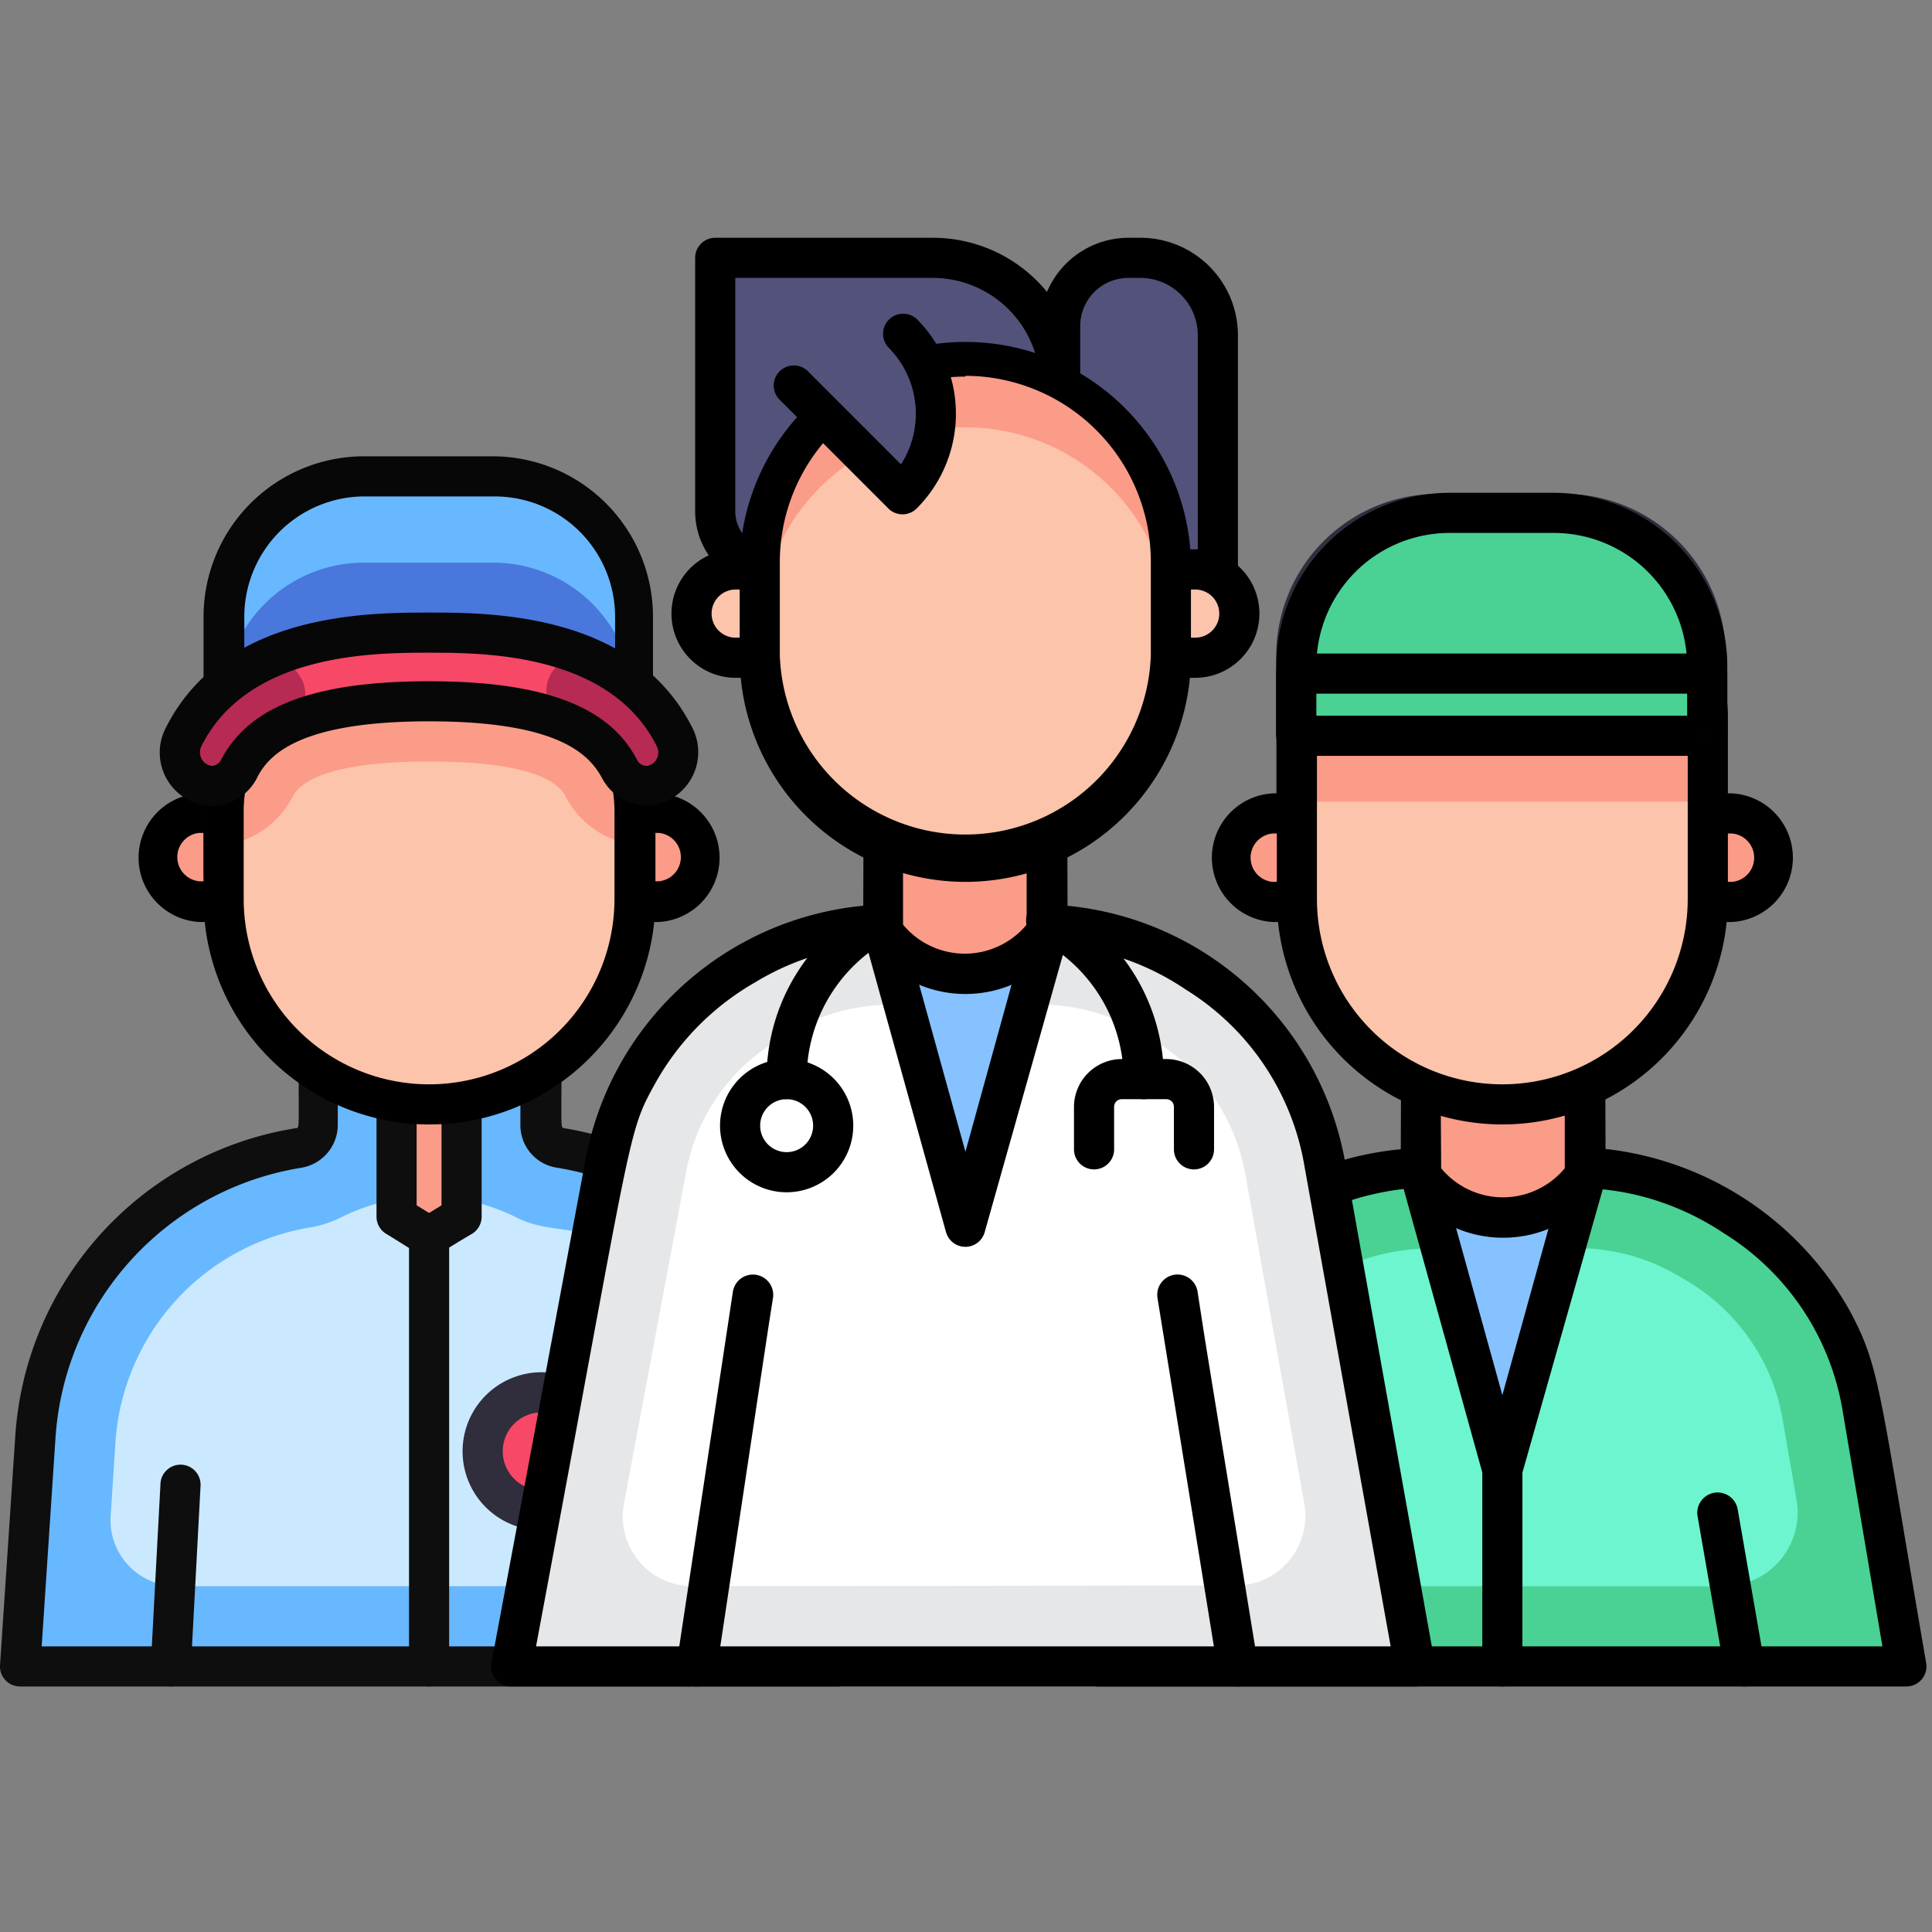
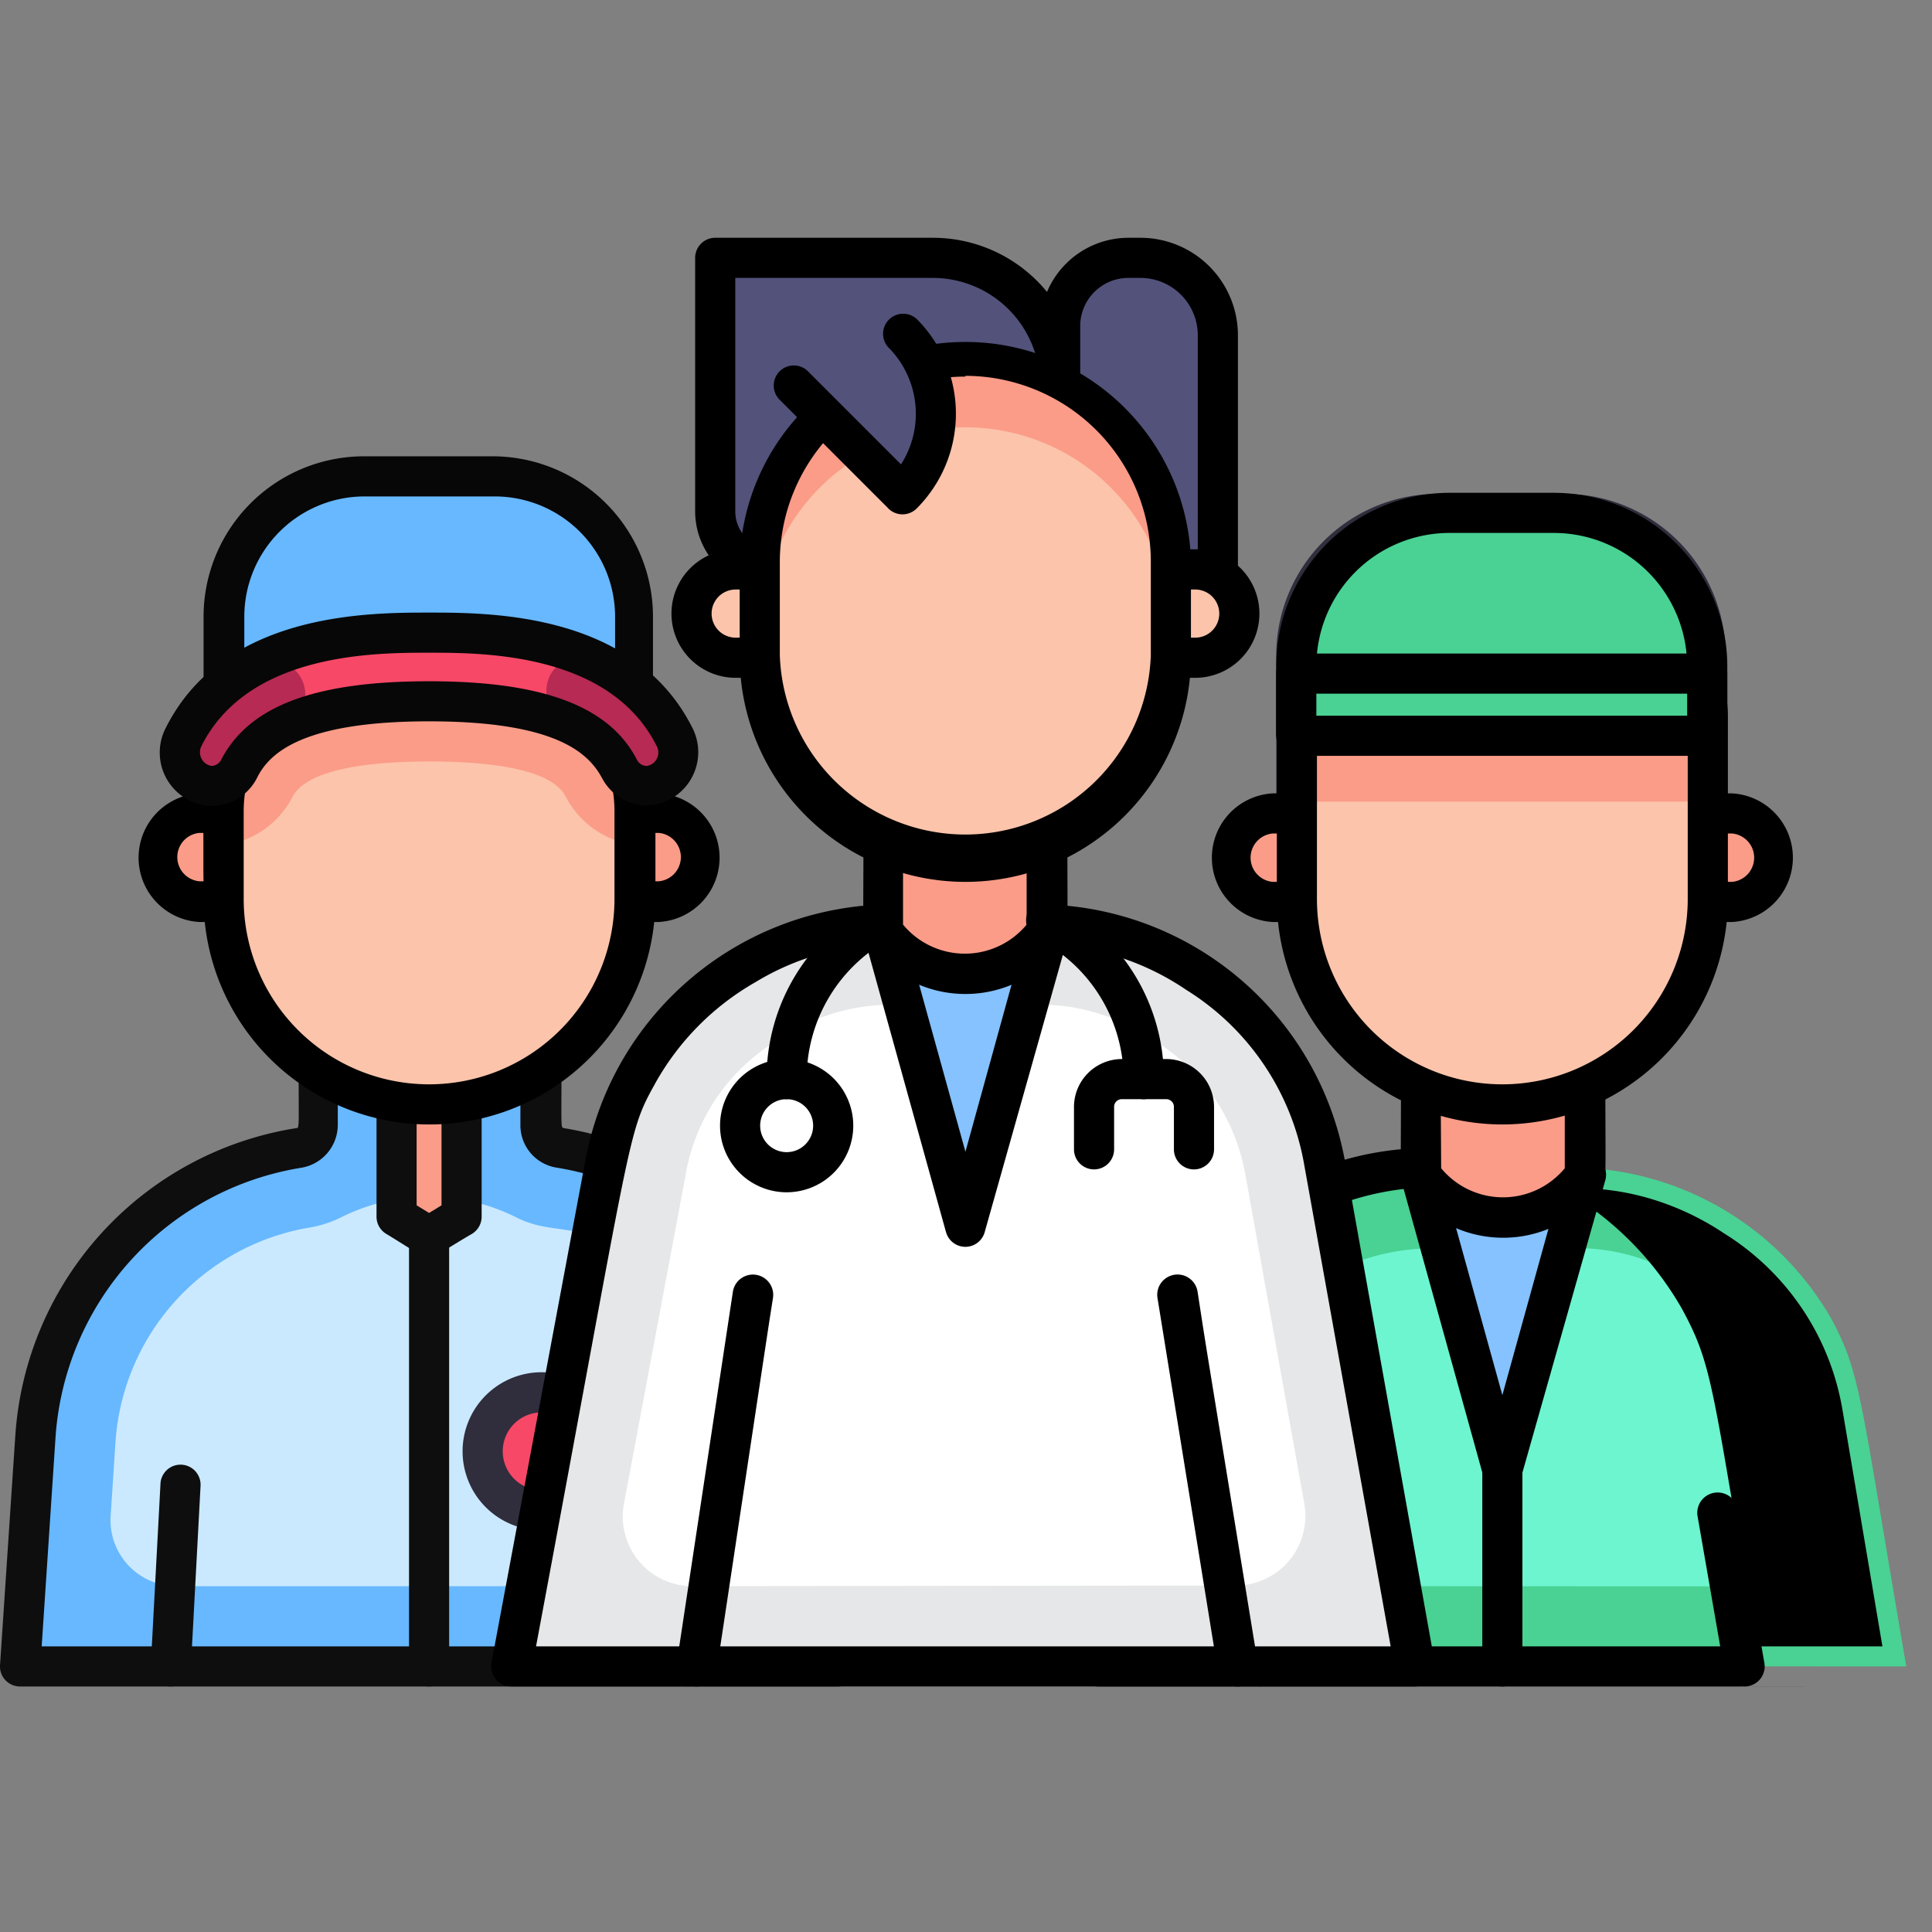
<svg xmlns="http://www.w3.org/2000/svg" width="130" height="130" viewBox="0 0 130 130">
  <rect x="0" y="0" width="130" height="130" fill="#808080" stroke="none" />
  <g id="step-1" transform="translate(-1033 -215)">
    <g id="svgexport-11_3_" data-name="svgexport-11 (3)" transform="translate(1033.005 219.1)">
      <g id="Medical_Team" data-name="Medical Team" transform="translate(-0.005 11.9)">
        <path id="Path_79511" data-name="Path 79511" d="M74.122,25.61h8.587a9.451,9.451,0,0,1,9.451,9.451V49.548A12.759,12.759,0,0,1,79.4,62.306H77.309A12.759,12.759,0,0,1,64.55,49.548V35.128A9.451,9.451,0,0,1,74,25.678Z" transform="translate(22.607 -7.1)" fill="#fff" />
        <path id="Path_79512" data-name="Path 79512" d="M79.842,63.989h-2.2A14.122,14.122,0,0,1,63.6,49.88V35.461a10.882,10.882,0,0,1,10.8-10.8h8.641a10.882,10.882,0,0,1,10.8,10.8V49.88a14.122,14.122,0,0,1-14,14.109Zm-5.4-36.7a8.1,8.1,0,0,0-8.1,8.1V49.88a11.422,11.422,0,0,0,11.3,11.409h2.147A11.422,11.422,0,0,0,91.2,49.88V35.461a8.168,8.168,0,0,0-8.1-8.1Z" transform="translate(22.275 -7.432)" fill="#302d3d" />
        <path id="Path_79513" data-name="Path 79513" d="M109.086,91.79c-3.119-18.146-3.038-19.685-5.063-23.425a20.252,20.252,0,0,0-16-10.085H76.9a18.523,18.523,0,0,0-4.955.675,19.55,19.55,0,0,0-5.617,2.565,18.672,18.672,0,0,0-8.546,12.7L54.77,91.777Z" transform="translate(19.183 4.339)" fill="#49d293" />
        <path id="Path_79514" data-name="Path 79514" d="M65.163,84.993a5,5,0,0,1-4.914-5.833l.932-5.4A14.365,14.365,0,0,1,75.005,62.27h10.8a13.393,13.393,0,0,1,6.224,1.944,13.717,13.717,0,0,1,5.4,5.4,13.366,13.366,0,0,1,1.445,4.158l.932,5.4a4.968,4.968,0,0,1-4.9,5.833Z" transform="translate(21.077 5.736)" fill="#6cf5cf" />
-         <path id="Path_79515" data-name="Path 79515" d="M109.448,93.5H55.105a1.35,1.35,0,0,1-1.35-1.58l3.024-17.552A20.94,20.94,0,0,1,77.261,57.26H88.48a21.6,21.6,0,0,1,17.079,10.8c2.147,3.942,2.012,5.171,5.225,23.843a1.35,1.35,0,0,1-1.337,1.593ZM56.7,90.8h51.143l-2.7-15.986A17.376,17.376,0,0,0,97.175,63,18.3,18.3,0,0,0,91.9,60.581a17.417,17.417,0,0,0-4.6-.621H76.248A18.9,18.9,0,0,0,61.4,69.411C59.493,72.773,59.628,73.718,56.7,90.8Z" transform="translate(18.821 3.982)" />
+         <path id="Path_79515" data-name="Path 79515" d="M109.448,93.5H55.105a1.35,1.35,0,0,1-1.35-1.58l3.024-17.552A20.94,20.94,0,0,1,77.261,57.26a21.6,21.6,0,0,1,17.079,10.8c2.147,3.942,2.012,5.171,5.225,23.843a1.35,1.35,0,0,1-1.337,1.593ZM56.7,90.8h51.143l-2.7-15.986A17.376,17.376,0,0,0,97.175,63,18.3,18.3,0,0,0,91.9,60.581a17.417,17.417,0,0,0-4.6-.621H76.248A18.9,18.9,0,0,0,61.4,69.411C59.493,72.773,59.628,73.718,56.7,90.8Z" transform="translate(18.821 3.982)" />
        <path id="Path_79516" data-name="Path 79516" d="M63.728,79.21l-.918,5.252" transform="translate(21.998 11.667)" fill="#fff" />
        <path id="Path_79517" data-name="Path 79517" d="M63.166,86.175a1.35,1.35,0,0,1-1.35-1.593l.932-5.293a1.35,1.35,0,0,1,2.66.459L64.5,85a1.35,1.35,0,0,1-1.337,1.175Z" transform="translate(21.642 11.304)" fill="#302d3d" />
        <path id="Path_79518" data-name="Path 79518" d="M87.4,85.789,85.6,75.42" transform="translate(29.978 10.34)" fill="#fff" />
        <path id="Path_79519" data-name="Path 79519" d="M87.754,87.494a1.35,1.35,0,0,1-1.35-1.121L84.6,76a1.37,1.37,0,0,1,2.7-.459L89.1,85.9a1.35,1.35,0,0,1-1.35,1.593Z" transform="translate(29.619 9.985)" />
        <path id="Path_79520" data-name="Path 79520" d="M70.79,58.6,76.3,78.46,81.807,58.6Z" transform="translate(24.792 4.451)" fill="#85c2ff" />
        <path id="Path_79521" data-name="Path 79521" d="M75.352,79.175l-5.509-19.86a1.35,1.35,0,0,1,1.35-1.715H82.224a1.35,1.35,0,0,1,1.35,1.715l-5.63,19.86a1.35,1.35,0,0,1-2.592,0Zm-2.444-18.9,3.74,13.5,3.74-13.5Z" transform="translate(24.443 4.101)" />
        <path id="Path_79522" data-name="Path 79522" d="M81.857,60.662a6.751,6.751,0,0,1-11.017,0V52.71H81.857Z" transform="translate(24.81 2.389)" fill="#fb9c88" />
        <path id="Path_79523" data-name="Path 79523" d="M70.067,61.8c-.351-.5-.243-.23-.243-8.735a1.35,1.35,0,0,1,1.35-1.35H82.218a1.35,1.35,0,0,1,1.35,1.35c0,8.506.108,8.236-.243,8.735a8.1,8.1,0,0,1-13.258,0Zm2.457-1.229a5.4,5.4,0,0,0,8.317,0V54.41H72.484Z" transform="translate(24.449 2.039)" />
        <rect id="Rectangle_22738" data-name="Rectangle 22738" width="36.872" height="5.954" rx="2.2" transform="translate(82.662 38.695)" fill="#fb9c88" />
        <path id="Path_79524" data-name="Path 79524" d="M95.4,48.244H64.481a4.334,4.334,0,0,1,0-8.654H95.4a4.334,4.334,0,0,1,0,8.654ZM64.481,42.29a1.634,1.634,0,0,0,0,3.254H95.4a1.634,1.634,0,0,0,0-3.254Z" transform="translate(21.151 -2.205)" />
        <path id="Path_79525" data-name="Path 79525" d="M78.455,63.906A13.812,13.812,0,0,1,64.63,50.081V37.822a7.912,7.912,0,0,1,7.912-7.912H84.369a7.912,7.912,0,0,1,7.912,7.912V50.081A13.812,13.812,0,0,1,78.455,63.906Z" transform="translate(22.636 -5.594)" fill="#fbc4ab" />
        <path id="Path_79526" data-name="Path 79526" d="M92.281,43.533V37.822a7.912,7.912,0,0,0-7.912-7.912H72.542a7.912,7.912,0,0,0-7.912,7.912v5.711Z" transform="translate(22.636 -5.594)" fill="#fb9c88" />
        <path id="Path_79527" data-name="Path 79527" d="M78.805,65.606A15.189,15.189,0,0,1,63.63,50.431V38.172a9.275,9.275,0,0,1,9.262-9.262H84.719a9.275,9.275,0,0,1,9.262,9.262V50.431A15.189,15.189,0,0,1,78.805,65.606Zm-5.914-34a6.575,6.575,0,0,0-6.562,6.562V50.431a12.475,12.475,0,1,0,24.95,0V38.172a6.575,6.575,0,0,0-6.562-6.562Z" transform="translate(22.285 -5.944)" />
        <path id="Path_79530" data-name="Path 79530" d="M92.251,40.61V35.925A10.315,10.315,0,0,0,81.936,25.61H74.9A10.315,10.315,0,0,0,64.6,35.925V40.61Z" transform="translate(22.625 -7.1)" fill="#49d293" />
        <path id="Path_79531" data-name="Path 79531" d="M92.6,42.31H64.95a1.35,1.35,0,0,1-1.35-1.35V36.275A11.665,11.665,0,0,1,75.252,24.61h7.034A11.679,11.679,0,0,1,93.951,36.275V40.96A1.35,1.35,0,0,1,92.6,42.31Zm-26.3-2.7h24.95V36.275a8.978,8.978,0,0,0-8.965-8.965H75.252A8.965,8.965,0,0,0,66.3,36.275Z" transform="translate(22.275 -7.45)" />
        <path id="Path_79532" data-name="Path 79532" d="M64.6,33.62H92.251v4.185H64.6Z" transform="translate(22.625 -4.295)" fill="#49d293" />
        <path id="Path_79533" data-name="Path 79533" d="M63.6,39.98V35.794a1.35,1.35,0,0,1,1.35-1.35H92.6a1.35,1.35,0,0,1,1.35,1.35V39.98S63.6,40.725,63.6,39.98Zm2.7-1.35h24.95V37.144H66.3Zm13.825-6.521Z" transform="translate(22.275 -6.47)" />
        <path id="Path_79534" data-name="Path 79534" d="M75.665,103.515a1.35,1.35,0,0,1-1.35-1.35V88.947a1.35,1.35,0,0,1,2.7,0v13.218A1.35,1.35,0,0,1,75.665,103.515Z" transform="translate(25.426 -6.035)" />
        <path id="Path_79535" data-name="Path 79535" d="M56.031,93.712c-1.026-15.445-.81-17.97-2.7-22.52A21.116,21.116,0,0,0,37.359,58.812a1.539,1.539,0,0,1-1.35-1.539V52.79H21.022v4.482a1.566,1.566,0,0,1-1.35,1.553A21.008,21.008,0,0,0,3.7,71.192C1.783,75.7,2.053,77.754,1,93.712Z" transform="translate(0.357 2.417)" fill="#67b8ff" />
        <path id="Path_79536" data-name="Path 79536" d="M48.028,76.648a16.283,16.283,0,0,0-9.3-13.933c-2.309-1.175-3.875-.554-6.035-1.688a13.164,13.164,0,0,0-11.571,0,7.548,7.548,0,0,1-2.16.729A15.7,15.7,0,0,0,5.837,76.2l-.324,4.955A4.442,4.442,0,0,0,9.941,85.9H43.978a4.442,4.442,0,0,0,4.428-4.739Z" transform="translate(1.933 4.832)" fill="#cae9ff" />
        <path id="Path_79537" data-name="Path 79537" d="M56.383,95.413H1.352A1.35,1.35,0,0,1,0,93.927l1.026-15.4a22.453,22.453,0,0,1,18.9-20.684c.23,0,.162,0,.162-4.7a1.35,1.35,0,0,1,1.35-1.35H36.428a1.35,1.35,0,0,1,1.35,1.35c0,4.712-.068,4.658.162,4.7A22.426,22.426,0,0,1,56.707,78.955l1.026,14.973a1.35,1.35,0,0,1-1.35,1.485ZM2.8,92.712H54.938l-.9-13.5A19.766,19.766,0,0,0,37.441,60.5a2.889,2.889,0,0,1-2.43-2.876V54.49H22.724v3.132a2.93,2.93,0,0,1-2.471,2.889,19.725,19.725,0,0,0-16.526,18.2Z" transform="translate(0.005 2.067)" fill="#0e0e0e" />
        <path id="Path_79538" data-name="Path 79538" d="M9.158,74.11,8.51,86.248" transform="translate(2.986 9.881)" fill="#fff" />
        <path id="Path_79539" data-name="Path 79539" d="M8.861,87.972a1.35,1.35,0,0,1-1.35-1.431L8.159,74.39a1.351,1.351,0,1,1,2.7.081l-.648,12.151A1.35,1.35,0,0,1,8.861,87.972Z" transform="translate(2.636 9.507)" fill="#0e0e0e" />
        <path id="Path_79540" data-name="Path 79540" d="M34.359,85.117,33.94,77.34" transform="translate(11.89 11.012)" fill="#fff" />
        <path id="Path_79541" data-name="Path 79541" d="M34.688,86.816a1.35,1.35,0,0,1-1.35-1.283L33,77.77a1.352,1.352,0,0,1,2.7-.149l.338,7.709a1.35,1.35,0,0,1-1.35,1.485Z" transform="translate(11.56 10.663)" fill="#302d3d" />
        <rect id="Rectangle_22739" data-name="Rectangle 22739" width="36.872" height="5.954" rx="2.2" transform="translate(10.443 38.695)" fill="#fb9c88" />
        <path id="Path_79542" data-name="Path 79542" d="M41.909,48.244H10.991a4.334,4.334,0,0,1,0-8.654H41.909a4.334,4.334,0,0,1,0,8.654ZM10.991,42.25a1.634,1.634,0,0,0,0,3.254H41.909a1.634,1.634,0,0,0,0-3.254Z" transform="translate(2.422 -2.205)" />
        <path id="Path_79543" data-name="Path 79543" d="M24.134,63.337l-2.187,1.337L19.76,63.337V53.09h4.374Z" transform="translate(6.925 2.522)" fill="#fb9c88" />
        <path id="Path_79544" data-name="Path 79544" d="M19.408,64.849a1.35,1.35,0,0,1-.648-1.161V53.44a1.35,1.35,0,0,1,1.35-1.35h4.374a1.35,1.35,0,0,1,1.35,1.35V63.688a1.35,1.35,0,0,1-.648,1.161C21.784,66.82,22.783,66.887,19.408,64.849Zm2.052-1.917.837.513.837-.513v-8.1H21.46Z" transform="translate(6.575 2.172)" fill="#0e0e0e" />
        <path id="Path_79545" data-name="Path 79545" d="M20.645,23.75h8.627A9.451,9.451,0,0,1,38.723,33.2v17A12.759,12.759,0,0,1,25.964,62.958H23.9A12.759,12.759,0,0,1,11.14,50.2V33.255A9.451,9.451,0,0,1,20.591,23.8Z" transform="translate(3.907 -7.751)" fill="#67b8ff" />
-         <path id="Path_79546" data-name="Path 79546" d="M20.645,28.09h8.627a9.451,9.451,0,0,1,9.451,9.451V48.612A12.759,12.759,0,0,1,25.964,61.371H23.9A12.759,12.759,0,0,1,11.14,48.612V37.541a9.451,9.451,0,0,1,9.451-9.451Z" transform="translate(3.907 -6.231)" fill="#4977dc" />
        <path id="Path_79547" data-name="Path 79547" d="M26.382,64.644H24.249A14.122,14.122,0,0,1,10.14,50.535V33.591a10.8,10.8,0,0,1,10.8-10.8h8.641a10.8,10.8,0,0,1,10.8,10.8V50.535a14.122,14.122,0,0,1-14,14.109Zm-5.4-39.154a8.1,8.1,0,0,0-8.1,8.1V50.535A11.422,11.422,0,0,0,24.289,61.944h2.133A11.422,11.422,0,0,0,37.831,50.535V33.591a8.1,8.1,0,0,0-8.1-8.1Z" transform="translate(3.557 -8.087)" fill="#070707" />
        <path id="Path_79548" data-name="Path 79548" d="M38.791,43.175v5.9a13.825,13.825,0,0,1-27.651,0v-5.9A10.355,10.355,0,0,1,21.482,32.82H28.5A10.355,10.355,0,0,1,38.791,43.175Z" transform="translate(3.907 -4.575)" fill="#fbc4ab" />
        <path id="Path_79549" data-name="Path 79549" d="M38.791,43.175V45.43a6.13,6.13,0,0,1-4.631-3.254c-1.013-1.971-5.563-2.363-9.194-2.363s-8.182.419-9.194,2.39a6.157,6.157,0,0,1-4.631,3.254V43.175A10.355,10.355,0,0,1,21.482,32.82H28.5A10.355,10.355,0,0,1,38.791,43.175Z" transform="translate(3.907 -4.575)" fill="#fb9c88" />
        <path id="Path_79550" data-name="Path 79550" d="M25.315,66.814A15.189,15.189,0,0,1,10.14,51.639v-5.9A11.706,11.706,0,0,1,21.832,34.047h7.021A11.706,11.706,0,0,1,40.545,45.739v5.9A15.189,15.189,0,0,1,25.315,66.814ZM21.832,36.747a9.005,9.005,0,0,0-8.992,8.992v5.9a12.475,12.475,0,0,0,24.95,0v-5.9a9.005,9.005,0,0,0-8.938-8.992Zm3.483-5.238Z" transform="translate(3.557 -7.152)" />
        <path id="Path_79553" data-name="Path 79553" d="M23.512,99.94a1.35,1.35,0,0,1-1.35-1.35V69.656a1.35,1.35,0,0,1,2.7,0V98.59A1.35,1.35,0,0,1,23.512,99.94Z" transform="translate(5.36 -2.461)" fill="#0e0e0e" />
        <circle id="Ellipse_253" data-name="Ellipse 253" cx="3.969" cy="3.969" r="3.969" transform="translate(32.504 77.686)" fill="#f74867" />
        <path id="Path_79554" data-name="Path 79554" d="M28.383,79.079a5.32,5.32,0,1,1,5.306-5.32A5.32,5.32,0,0,1,28.383,79.079Zm0-7.939a2.619,2.619,0,1,0,2.606,2.619,2.619,2.619,0,0,0-2.606-2.619Z" transform="translate(8.077 7.896)" fill="#302d3d" />
        <path id="Path_79555" data-name="Path 79555" d="M86.239,96.03,80.177,62.142A18.74,18.74,0,0,0,78.124,56.3,20.144,20.144,0,0,0,61.032,46.17H51.014A19.7,19.7,0,0,0,31.869,62.142L25.51,96.03Z" transform="translate(8.939 0.099)" fill="#e6e7e8" />
        <path id="Path_79556" data-name="Path 79556" d="M35.7,89.247a4.685,4.685,0,0,1-4.59-5.536l4.131-22.021a13.137,13.137,0,0,1,6.1-9.113A13.69,13.69,0,0,1,49.08,50.12H59.1A13.285,13.285,0,0,1,66.092,52.1a14.73,14.73,0,0,1,3.213,2.417,13.42,13.42,0,0,1,3.632,7.088l3.956,22.1a4.685,4.685,0,0,1-4.6,5.5Z" transform="translate(10.872 1.482)" fill="#fff" />
        <path id="Path_79557" data-name="Path 79557" d="M86.6,97.748H25.847a1.35,1.35,0,0,1-1.35-1.607L30.842,62.2A21.048,21.048,0,0,1,51.377,45.12H61.4A21.048,21.048,0,0,1,81.89,62.213l6.076,33.942A1.35,1.35,0,0,1,86.6,97.748Zm-59.109-2.7H85L79.19,62.685a17.349,17.349,0,0,0-7.952-11.814,17.66,17.66,0,0,0-9.856-3.051h-10a17.417,17.417,0,0,0-9.127,2.538A17.835,17.835,0,0,0,35.5,57.19c-1.89,3.416-1.445,2.781-8.006,37.858Z" transform="translate(8.575 -0.269)" />
        <path id="Path_79558" data-name="Path 79558" d="M44.03,46.47l5.509,19.86,5.509-19.86Z" transform="translate(15.423 0.204)" fill="#85c2ff" />
        <path id="Path_79559" data-name="Path 79559" d="M48.582,67.045l-5.509-19.86a1.35,1.35,0,0,1,1.35-1.715H55.44a1.35,1.35,0,0,1,1.35,1.715l-5.6,19.86a1.35,1.35,0,0,1-2.606,0Zm-2.43-18.9,3.74,13.5,3.726-13.5Z" transform="translate(15.07 -0.146)" />
        <path id="Path_79560" data-name="Path 79560" d="M55.047,48.532a6.751,6.751,0,0,1-11.017,0V40.58H55.047Z" transform="translate(15.423 -1.858)" fill="#fb9c88" />
        <path id="Path_79561" data-name="Path 79561" d="M43.277,49.665c-.351-.5-.243-.23-.243-8.735a1.35,1.35,0,0,1,1.35-1.35H55.4a1.35,1.35,0,0,1,1.35,1.35c0,8.506.095,8.236-.243,8.735a8.1,8.1,0,0,1-13.231,0Zm2.417-1.242a5.4,5.4,0,0,0,8.317,0V42.28H45.694Z" transform="translate(15.069 -2.208)" />
        <path id="Path_79562" data-name="Path 79562" d="M35.64,12.9H50.289a8.546,8.546,0,0,1,8.546,8.546V33.854H39.542a3.9,3.9,0,0,1-3.9-3.9Z" transform="translate(12.485 -11.55)" fill="#52527b" />
        <path id="Path_79563" data-name="Path 79563" d="M59.2,35.568H39.892A5.266,5.266,0,0,1,34.64,30.3V13.25a1.35,1.35,0,0,1,1.35-1.35H50.639a9.91,9.91,0,0,1,9.91,9.91V34.218a1.35,1.35,0,0,1-1.35,1.35ZM37.34,14.6V30.3a2.565,2.565,0,0,0,2.552,2.565H57.849V21.81a7.223,7.223,0,0,0-7.21-7.21Z" transform="translate(12.135 -11.9)" />
        <path id="Path_79564" data-name="Path 79564" d="M57.42,12.9h.824a5.2,5.2,0,0,1,5.2,5.2V33.867H55.881a3.051,3.051,0,0,1-3.051-3.051V17.49a4.59,4.59,0,0,1,4.59-4.59Z" transform="translate(18.504 -11.55)" fill="#52527b" />
        <path id="Path_79565" data-name="Path 79565" d="M63.792,35.568H56.231a4.415,4.415,0,0,1-4.4-4.4V17.841A5.954,5.954,0,0,1,57.771,11.9h.824a6.562,6.562,0,0,1,6.548,6.562V34.218a1.35,1.35,0,0,1-1.35,1.35ZM57.771,14.6a3.24,3.24,0,0,0-3.24,3.24V31.166a1.7,1.7,0,0,0,1.7,1.7h6.211V18.462A3.861,3.861,0,0,0,58.594,14.6Z" transform="translate(18.154 -11.9)" />
        <rect id="Rectangle_22740" data-name="Rectangle 22740" width="36.872" height="5.954" rx="2.2" transform="translate(46.519 22.318)" fill="#fbc4ab" />
        <path id="Path_79566" data-name="Path 79566" d="M68.7,36.071H37.78a4.32,4.32,0,1,1,0-8.641H68.7a4.32,4.32,0,1,1,0,8.641ZM37.78,30.13a1.62,1.62,0,0,0,0,3.24H68.7a1.62,1.62,0,1,0,0-3.24Z" transform="translate(11.722 -6.463)" />
        <path id="Path_79567" data-name="Path 79567" d="M65.526,31.7v6.332a13.839,13.839,0,1,1-27.664,0V31.7a13.839,13.839,0,1,1,27.664,0Z" transform="translate(13.261 -9.964)" fill="#fb9c88" />
        <path id="Path_79568" data-name="Path 79568" d="M65.526,34.747V36.7a13.839,13.839,0,1,1-27.664,0V34.747a13.839,13.839,0,0,1,27.664,0Z" transform="translate(13.261 -8.595)" fill="#fbc4ab" />
        <path id="Path_79569" data-name="Path 79569" d="M52.049,53.424A15.2,15.2,0,0,1,36.86,38.194V31.821a15.189,15.189,0,0,1,30.364,0v6.346A15.189,15.189,0,0,1,52.049,53.424Zm0-34A12.5,12.5,0,0,0,39.56,31.821v6.346a12.489,12.489,0,0,0,24.964,0V31.821A12.5,12.5,0,0,0,52.049,19.373Z" transform="translate(12.912 -10.084)" />
        <path id="Path_79572" data-name="Path 79572" d="M46.887,16.65a7.682,7.682,0,0,1,0,10.8L39.61,20.174" transform="translate(13.875 -10.237)" fill="#52527b" />
        <g id="Group_41908" data-name="Group 41908" transform="translate(45.518 5.062)">
          <path id="Path_79573" data-name="Path 79573" d="M47.968,28.8l-7.277-7.277a1.351,1.351,0,1,1,1.917-1.9l6.211,6.211a6.319,6.319,0,0,0-.851-7.871,1.351,1.351,0,0,1,1.9-1.917,9.019,9.019,0,0,1,0,12.759,1.35,1.35,0,0,1-1.9,0Zm23.506,79.266a1.35,1.35,0,0,1-1.35-1.134l-4.05-25.018a1.365,1.365,0,0,1,2.7-.405c.7,4.509-.122-.567,4.05,24.991a1.35,1.35,0,0,1-1.35,1.566Zm-36.4,0a1.35,1.35,0,0,1-1.35-1.553l3.78-25a1.365,1.365,0,0,1,2.7.405c-.392,2.511.189-1.35-3.78,25a1.35,1.35,0,0,1-1.35,1.148Zm6.049-39.518a1.35,1.35,0,0,1-1.35-1.35,13.339,13.339,0,0,1,7.25-11.922,1.35,1.35,0,0,1,1.229,2.4,10.639,10.639,0,0,0-5.779,9.451,1.35,1.35,0,0,1-1.35,1.418Zm24.032,0A1.35,1.35,0,0,1,63.8,67.2a10.625,10.625,0,0,0-5.819-9.451,1.386,1.386,0,0,1,1.256-2.471A13.326,13.326,0,0,1,66.505,67.2,1.35,1.35,0,0,1,65.155,68.548Z" transform="translate(-33.709 -15.649)" />
          <path id="Path_79574" data-name="Path 79574" d="M67.77,60.256a1.35,1.35,0,0,1-1.35-1.35V56.043a.513.513,0,0,0-.527-.513h-2.97a.513.513,0,0,0-.527.513v2.862a1.35,1.35,0,0,1-2.7,0V56.043a3.227,3.227,0,0,1,3.227-3.213h2.97a3.227,3.227,0,0,1,3.227,3.213v2.862A1.35,1.35,0,0,1,67.77,60.256ZM40.362,61.795a4.482,4.482,0,1,1,4.482-4.482A4.482,4.482,0,0,1,40.362,61.795Zm0-6.265a1.782,1.782,0,1,0,1.782,1.782A1.782,1.782,0,0,0,40.362,55.53Z" transform="translate(-32.948 -2.631)" />
        </g>
        <path id="Path_79575" data-name="Path 79575" d="M12.931,40.747c1.485-2.849,5.022-4.55,12.8-4.55s11.328,1.728,12.8,4.577a2.106,2.106,0,0,0,1.863,1.121,2.255,2.255,0,0,0,1.85-3.308c-3.524-7.007-12.6-7.007-16.512-7.007s-12.988,0-16.512,7.007a2.255,2.255,0,0,0,1.85,3.308,2.093,2.093,0,0,0,1.863-1.148Z" transform="translate(3.142 -5.009)" fill="#f74867" />
        <path id="Path_79576" data-name="Path 79576" d="M17.4,35.3a2.3,2.3,0,0,0-3.348-2.025,11.125,11.125,0,0,0-4.833,4.86,2.255,2.255,0,0,0,1.85,3.308,2.093,2.093,0,0,0,1.863-1.121,6.751,6.751,0,0,1,3.159-2.97A2.3,2.3,0,0,0,17.4,35.3Zm24.842,2.835a11.22,11.22,0,0,0-5.225-5.063,2.282,2.282,0,1,0-1.944,4.118,6.872,6.872,0,0,1,3.456,3.119,2.093,2.093,0,0,0,1.863,1.121,2.255,2.255,0,0,0,1.85-3.294Z" transform="translate(3.142 -4.587)" fill="#b62a53" />
        <path id="Path_79577" data-name="Path 79577" d="M40.742,43.568a3.456,3.456,0,0,1-3.024-1.85c-.891-1.647-3.024-3.821-11.638-3.821s-10.8,2.187-11.6,3.848a3.456,3.456,0,0,1-3.065,1.85A3.6,3.6,0,0,1,8.366,38.33c3.9-7.75,13.582-7.75,17.714-7.75s13.812,0,17.714,7.75a3.6,3.6,0,0,1-3.051,5.238ZM26.079,35.2c7.682,0,12.151,1.688,14,5.306a.743.743,0,0,0,.662.392.918.918,0,0,0,.648-1.35C38.23,33.28,29.711,33.28,26.079,33.28s-12.151,0-15.31,6.265a.932.932,0,0,0,.648,1.35.743.743,0,0,0,.662-.392C13.955,36.858,18.4,35.2,26.079,35.2Z" transform="translate(2.793 -5.36)" fill="#070707" />
      </g>
    </g>
    <rect id="Rectangle_22741" data-name="Rectangle 22741" width="130" height="130" transform="translate(1033 215)" fill="none" />
  </g>
</svg>